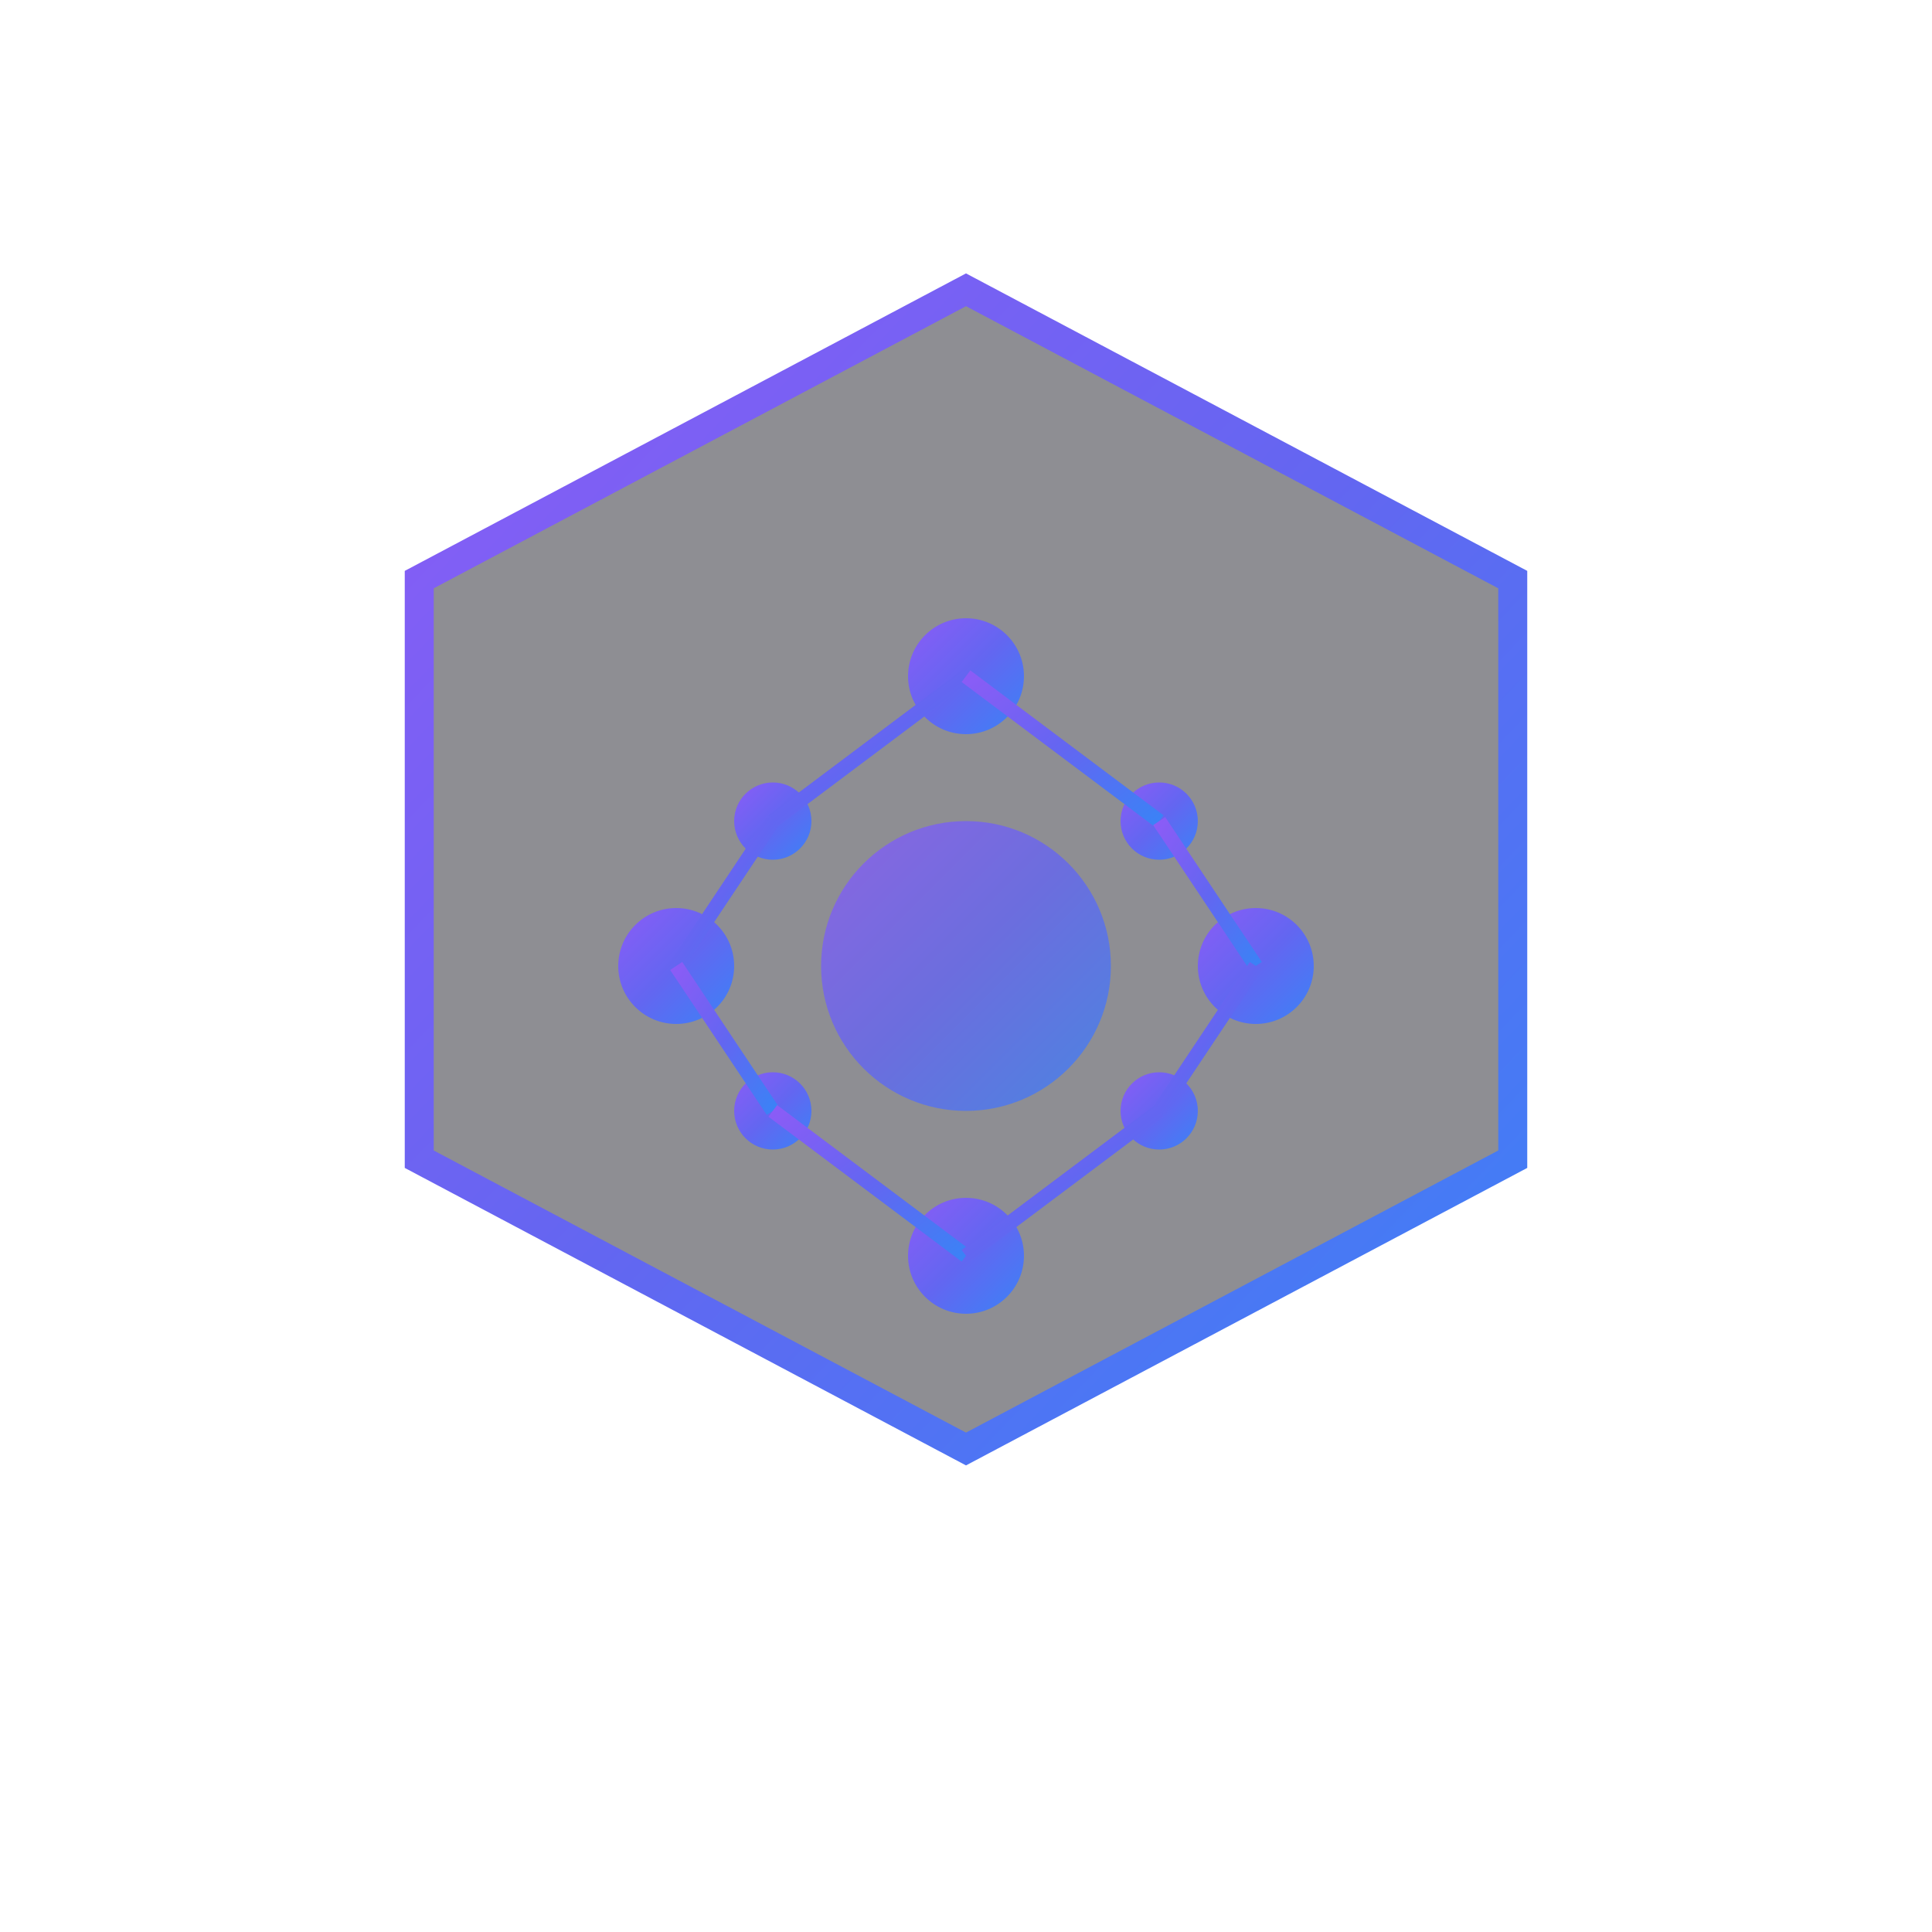
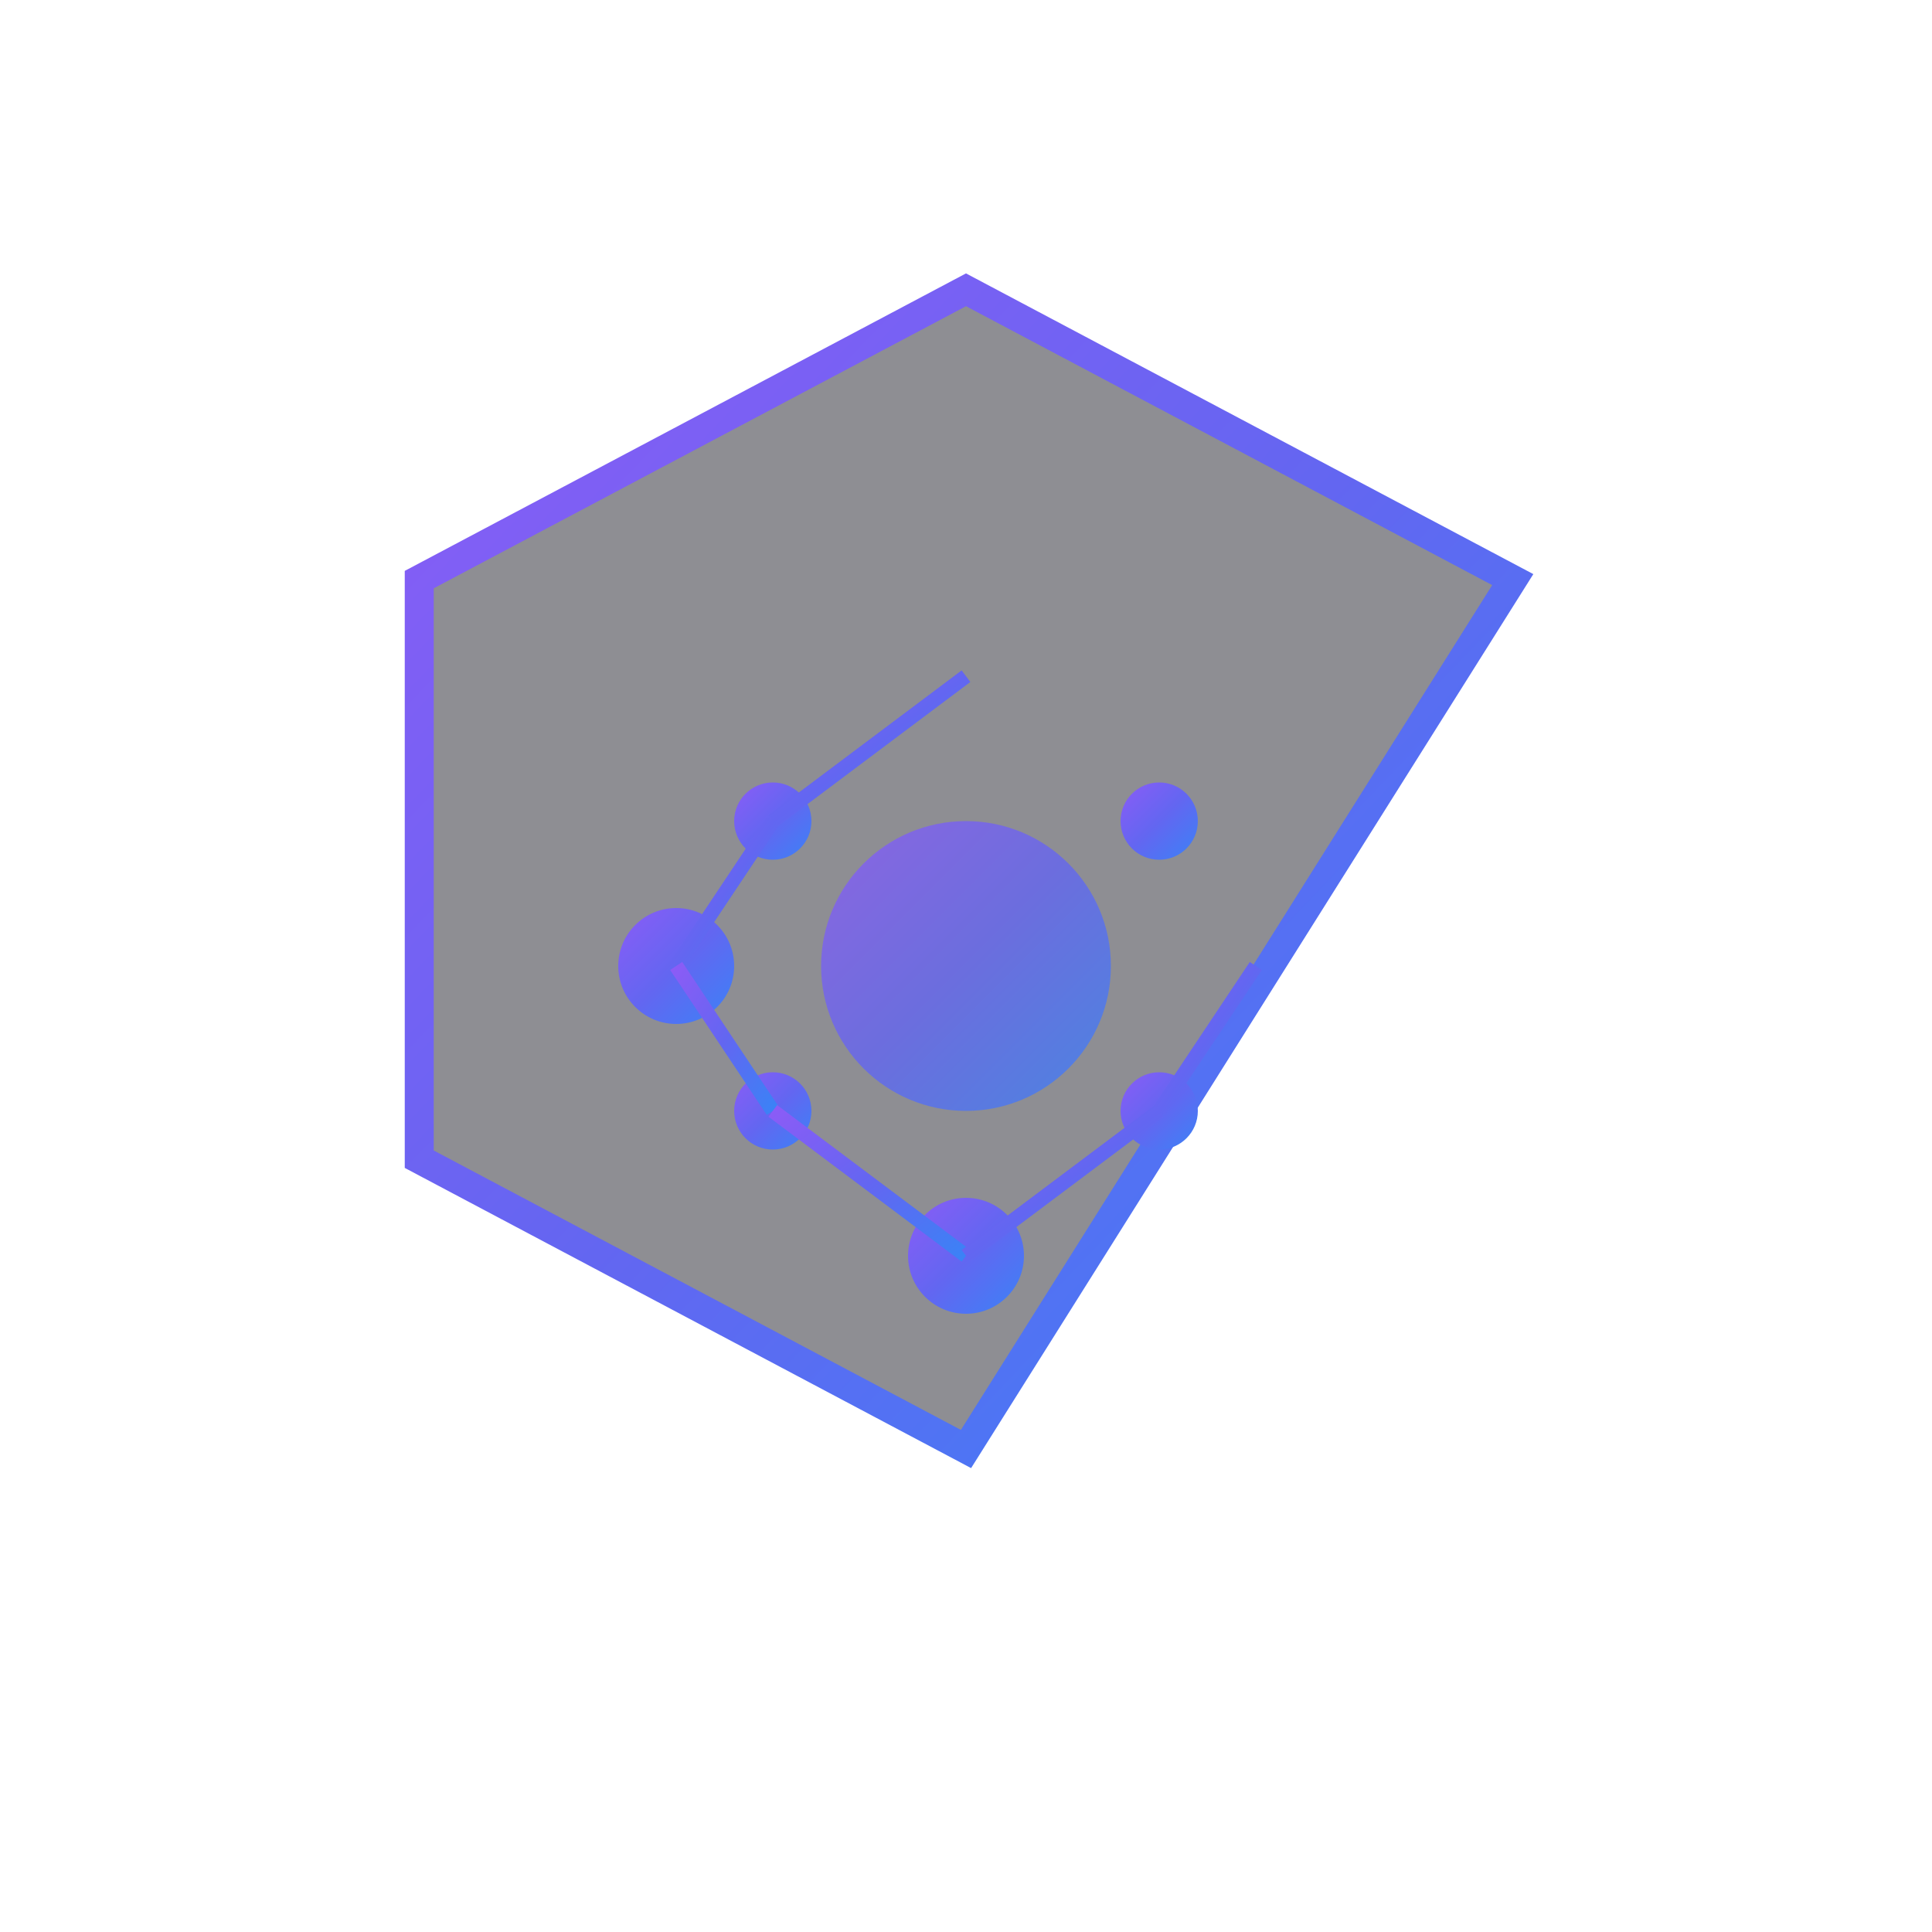
<svg xmlns="http://www.w3.org/2000/svg" width="200" height="200" viewBox="0 0 200 200" fill="none">
  <defs>
    <linearGradient id="logoGradient" x1="0%" y1="0%" x2="100%" y2="100%">
      <stop offset="0%" stop-color="#8B5CF6" />
      <stop offset="50%" stop-color="#6366F1" />
      <stop offset="100%" stop-color="#3B82F6" />
    </linearGradient>
  </defs>
-   <path d="M100 30L156.6 60V120L100 150L43.4 120V60L100 30Z" stroke="url(#logoGradient)" stroke-width="3" fill="rgba(30, 30, 40, 0.5)" />
-   <circle cx="100" cy="70" r="6" fill="url(#logoGradient)" />
+   <path d="M100 30L156.6 60L100 150L43.4 120V60L100 30Z" stroke="url(#logoGradient)" stroke-width="3" fill="rgba(30, 30, 40, 0.5)" />
  <circle cx="70" cy="100" r="6" fill="url(#logoGradient)" />
-   <circle cx="130" cy="100" r="6" fill="url(#logoGradient)" />
  <circle cx="100" cy="130" r="6" fill="url(#logoGradient)" />
  <circle cx="80" cy="85" r="4" fill="url(#logoGradient)" />
  <circle cx="120" cy="85" r="4" fill="url(#logoGradient)" />
  <circle cx="80" cy="115" r="4" fill="url(#logoGradient)" />
  <circle cx="120" cy="115" r="4" fill="url(#logoGradient)" />
  <line x1="100" y1="70" x2="80" y2="85" stroke="url(#logoGradient)" stroke-width="1.5" />
-   <line x1="100" y1="70" x2="120" y2="85" stroke="url(#logoGradient)" stroke-width="1.5" />
  <line x1="80" y1="85" x2="70" y2="100" stroke="url(#logoGradient)" stroke-width="1.5" />
-   <line x1="120" y1="85" x2="130" y2="100" stroke="url(#logoGradient)" stroke-width="1.5" />
  <line x1="70" y1="100" x2="80" y2="115" stroke="url(#logoGradient)" stroke-width="1.5" />
  <line x1="130" y1="100" x2="120" y2="115" stroke="url(#logoGradient)" stroke-width="1.5" />
  <line x1="80" y1="115" x2="100" y2="130" stroke="url(#logoGradient)" stroke-width="1.5" />
  <line x1="120" y1="115" x2="100" y2="130" stroke="url(#logoGradient)" stroke-width="1.5" />
  <circle cx="100" cy="100" r="15" fill="url(#logoGradient)" opacity="0.8" />
</svg>